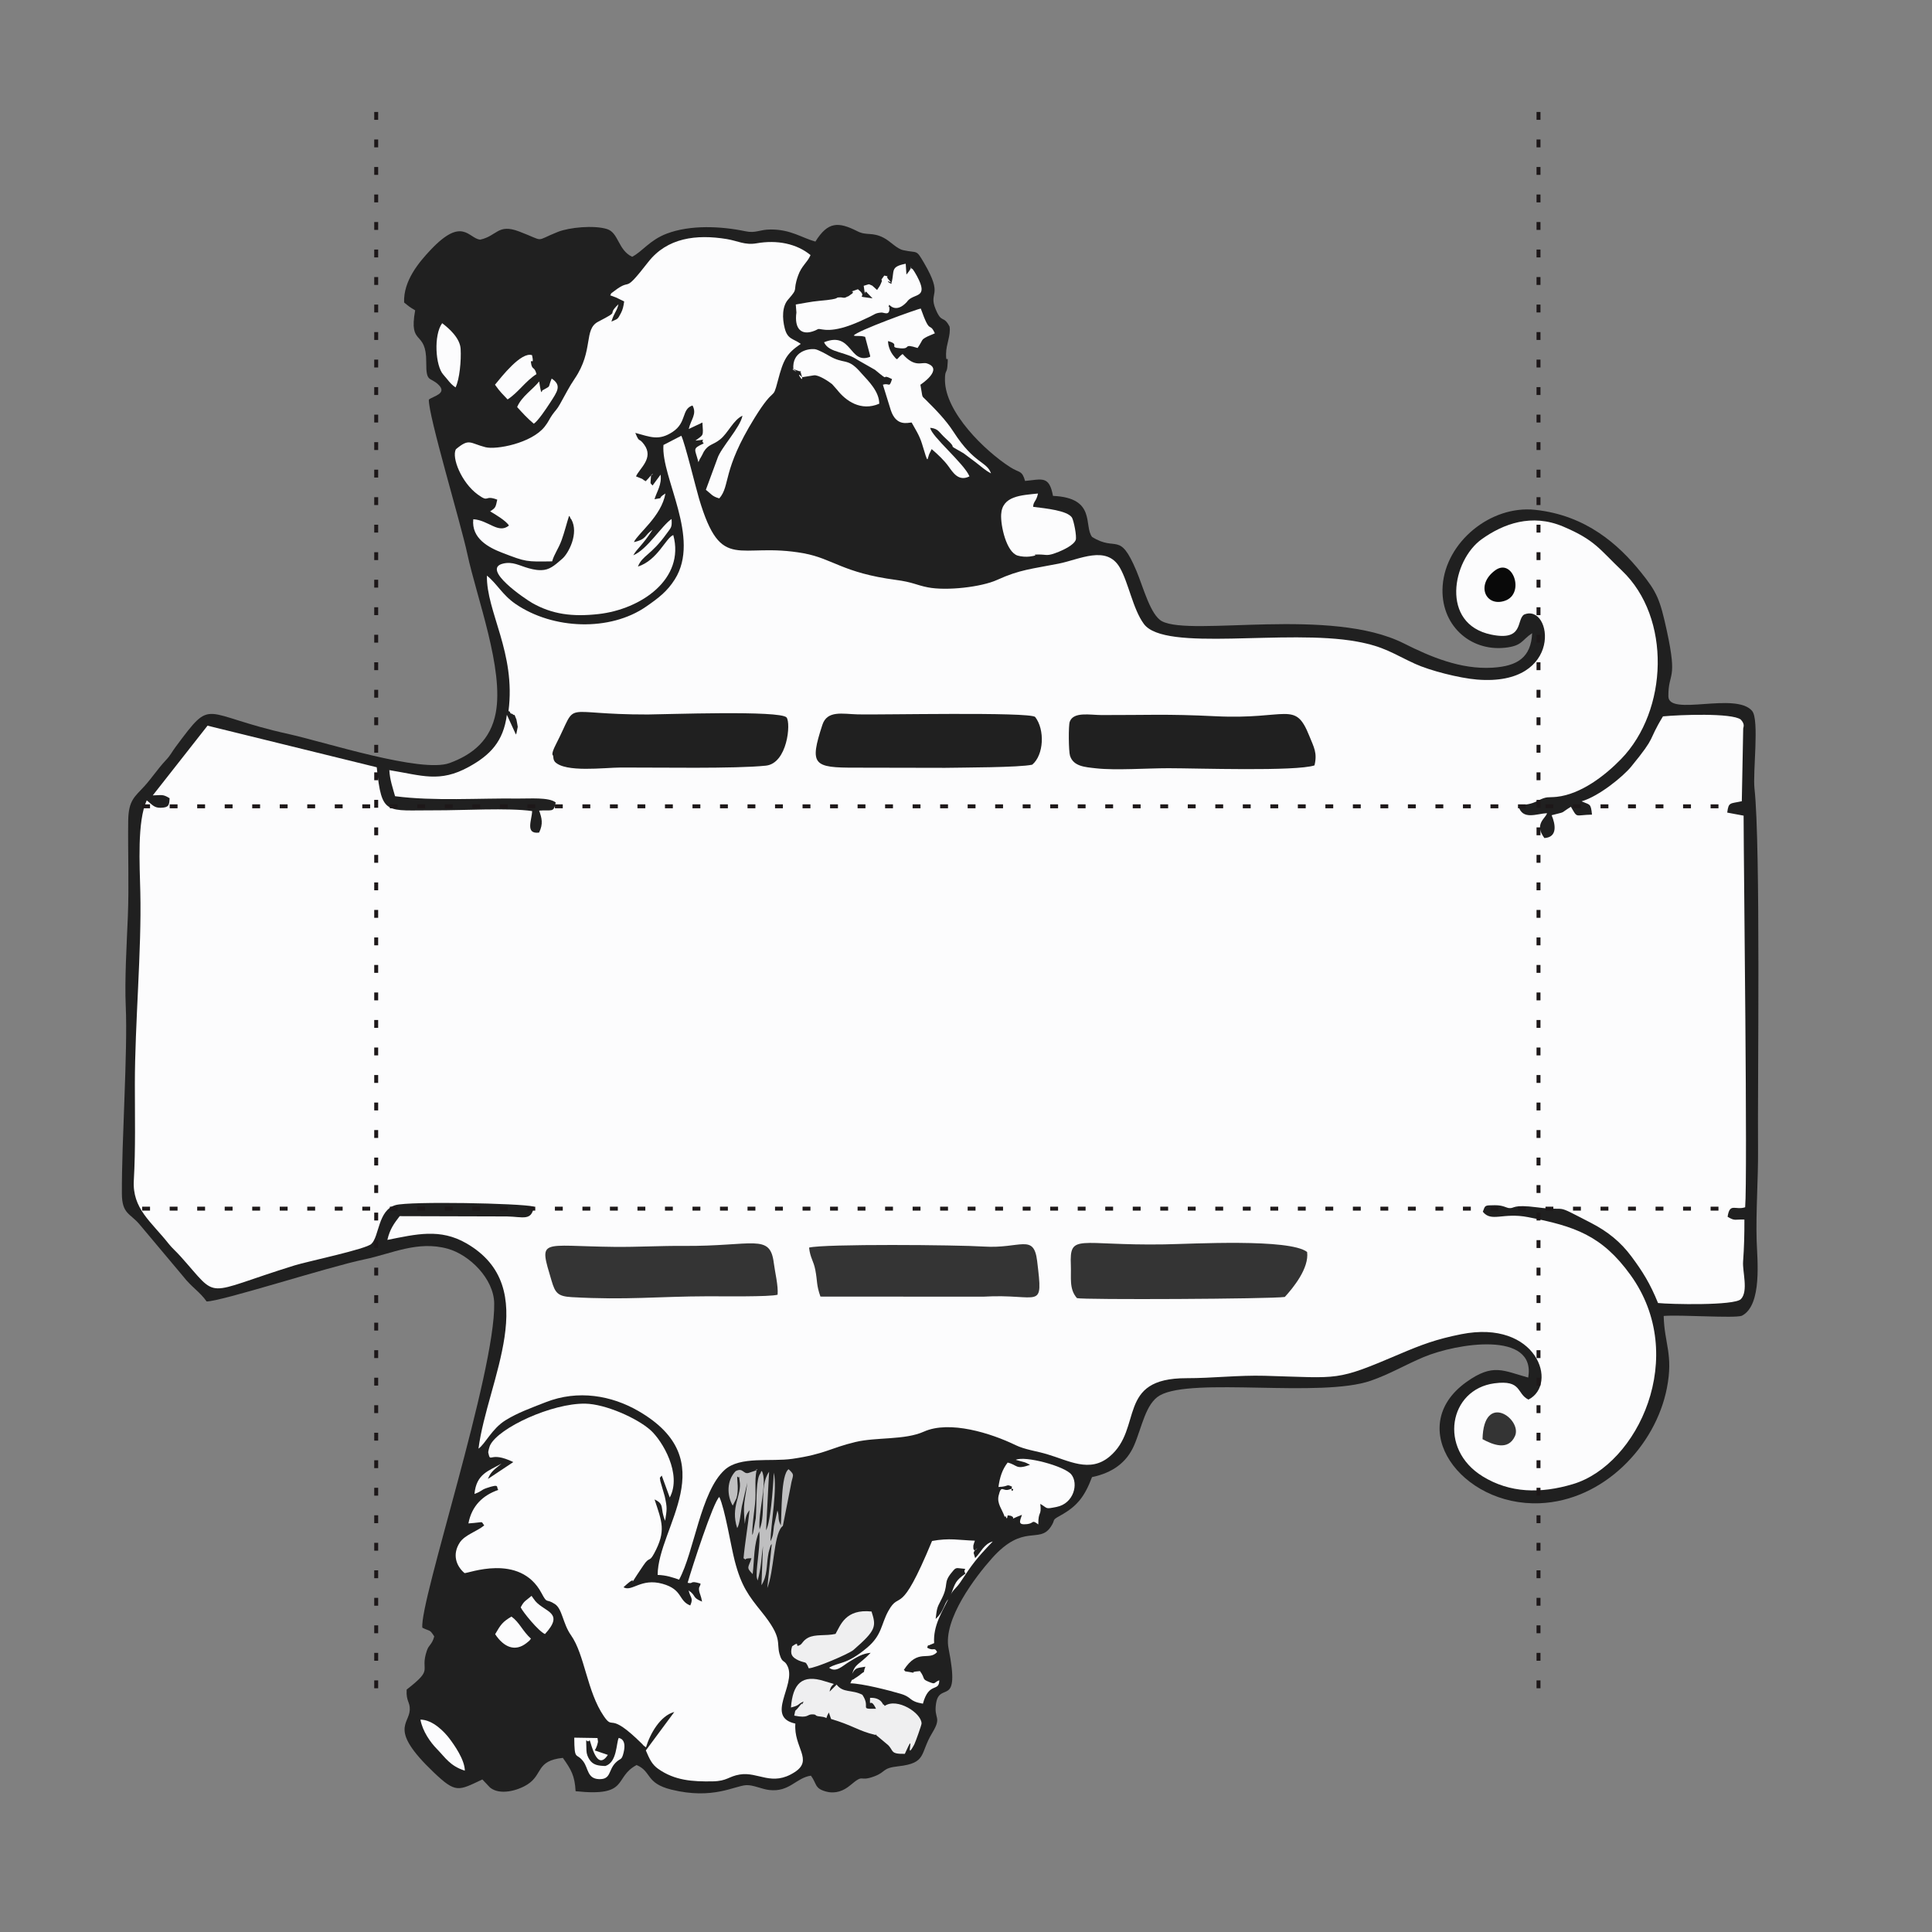
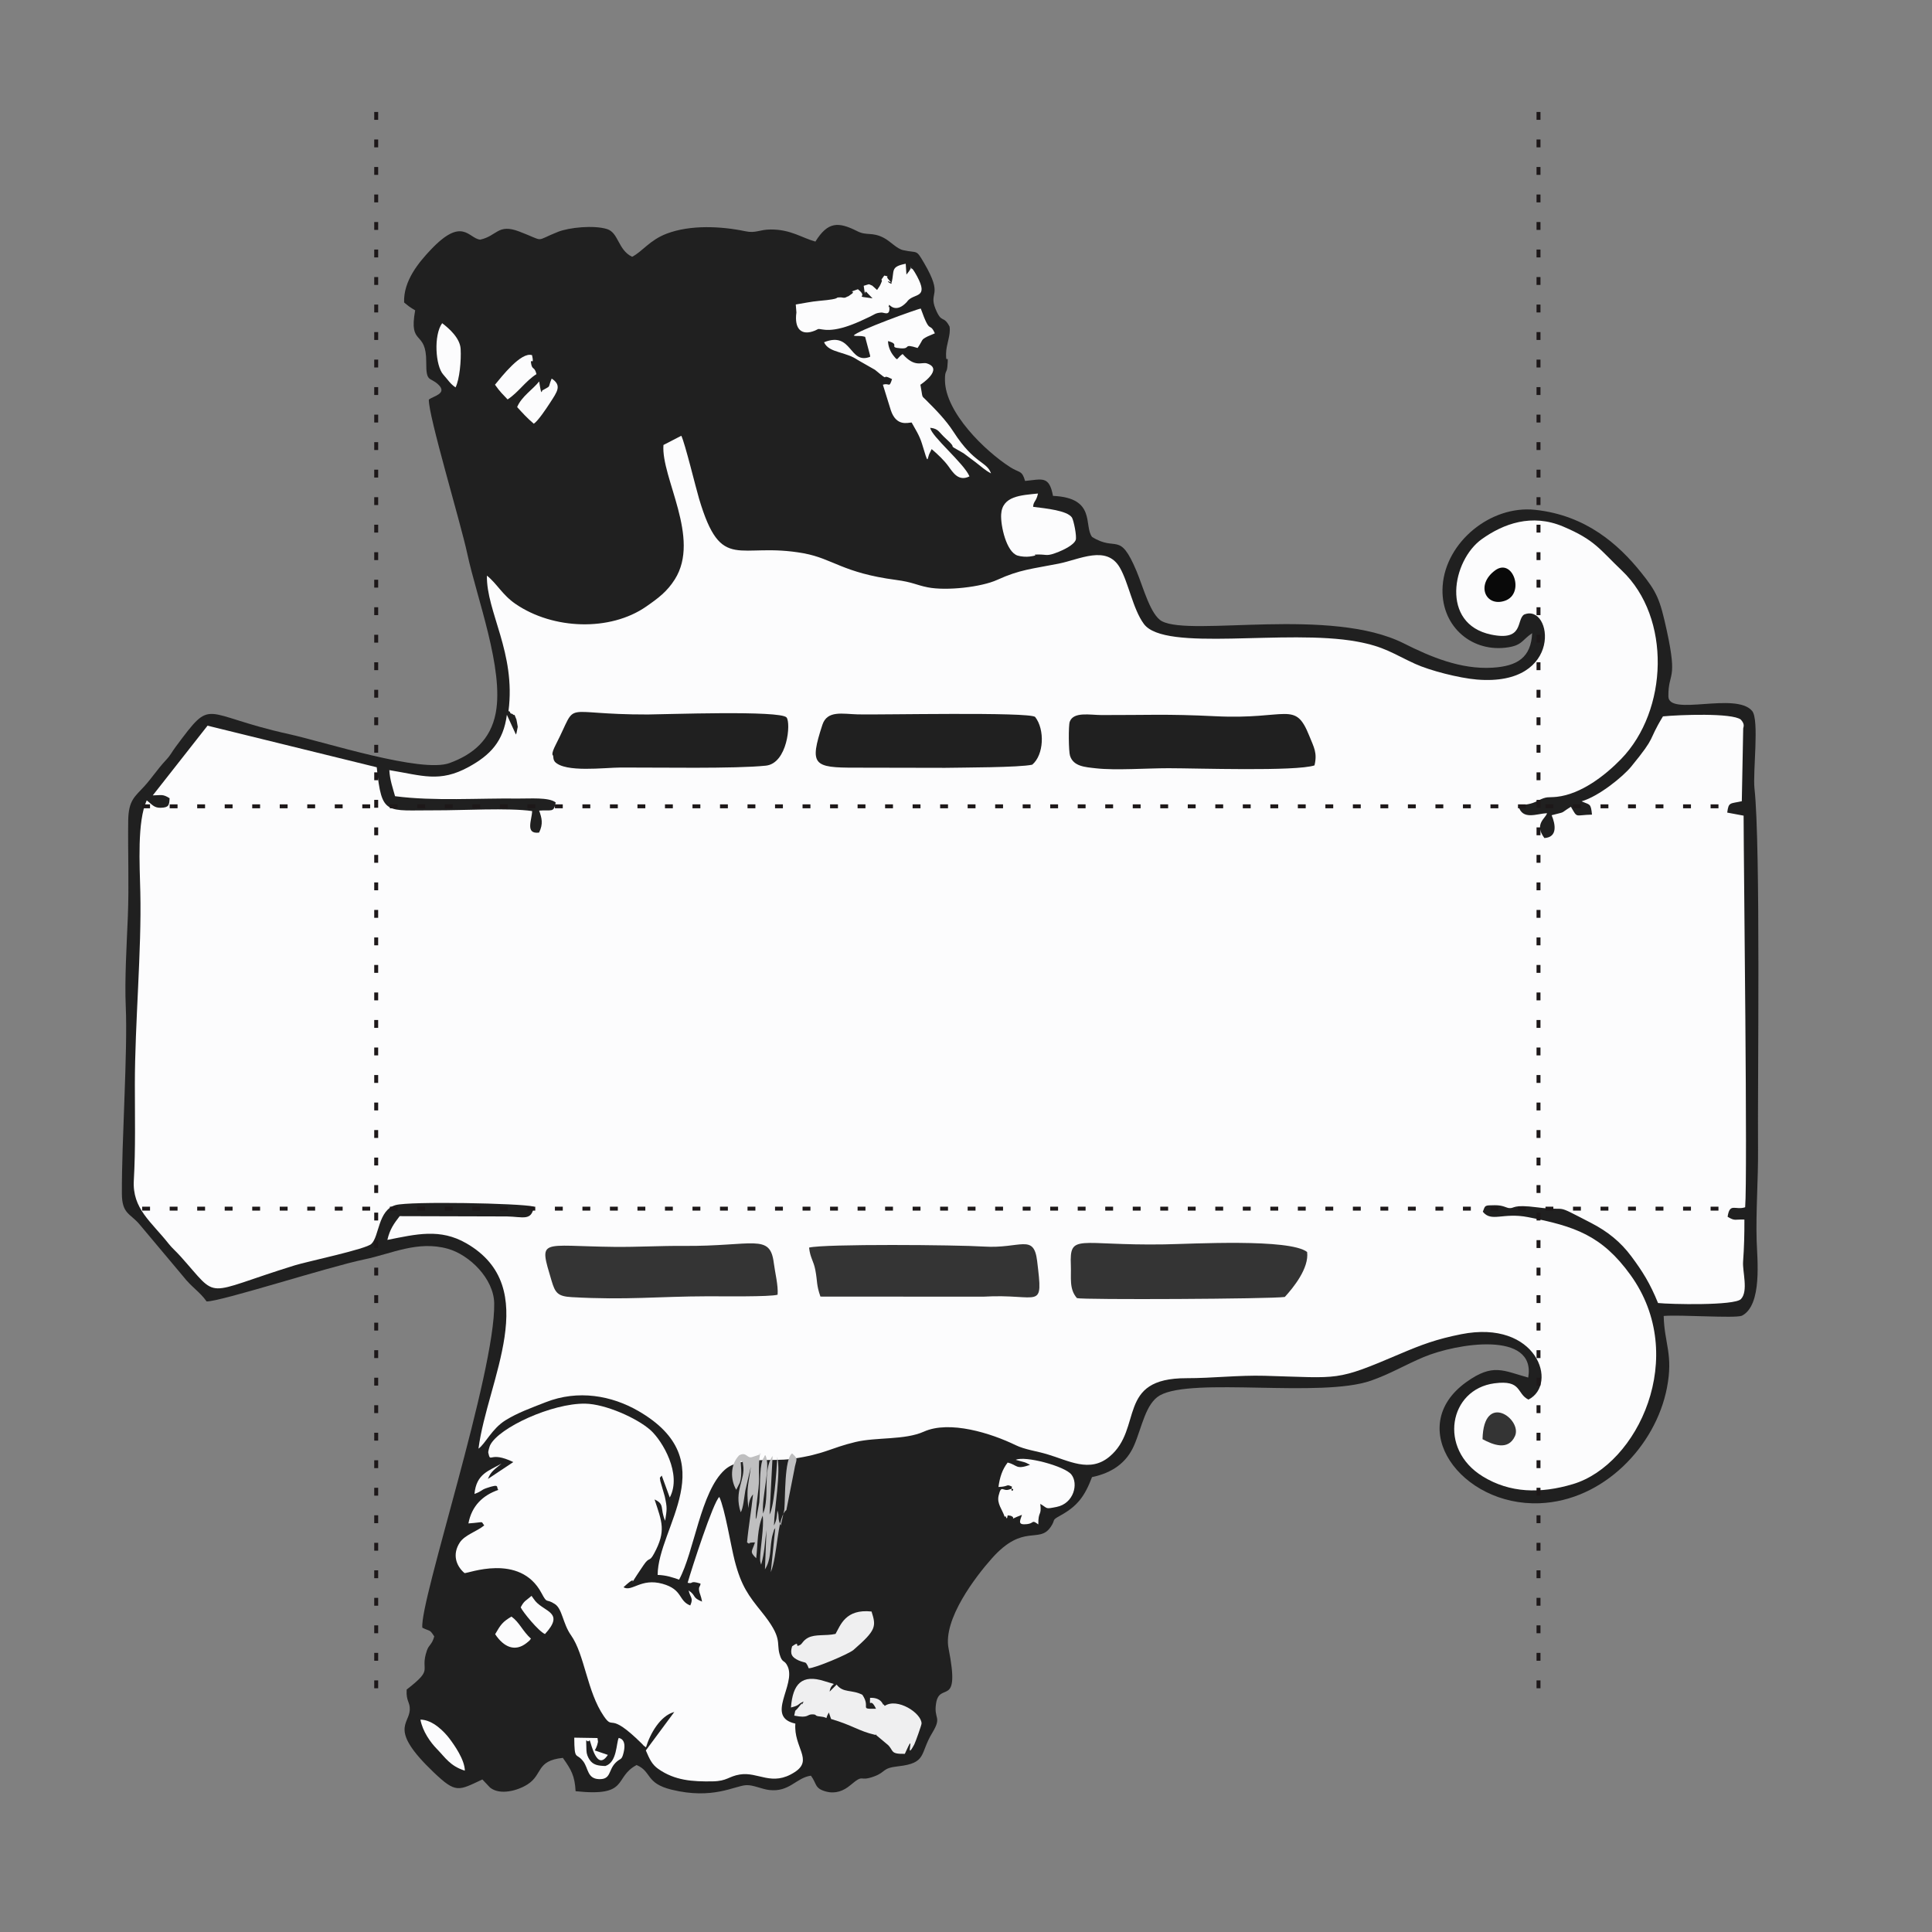
<svg xmlns="http://www.w3.org/2000/svg" xml:space="preserve" width="3.413in" height="3.413in" version="1.1" style="shape-rendering:geometricPrecision; text-rendering:geometricPrecision; image-rendering:optimizeQuality; fill-rule:evenodd; clip-rule:evenodd" viewBox="0 0 3413.33 3413.33">
  <rect x="0" y="0" width="3413.33" height="3413.33" fill="#808080" stroke="none" />
  <defs>
    <style type="text/css">
   
    .str0 {stroke:#1D1819;stroke-width:6.94;stroke-miterlimit:2.613;stroke-dasharray:13.89 34.724}
    .fil0 {fill:none}
    .fil6 {fill:#090909}
    .fil1 {fill:#202020}
    .fil3 {fill:#343434}
    .fil5 {fill:#BFBFC0}
    .fil4 {fill:#EFEFF0}
    .fil2 {fill:#FCFCFD}
   
  </style>
  </defs>
  <g id="Layer_x0020_1">
    <rect class="fil0" x="-0" y="-0" width="3413.33" height="3413.33" />
    <g id="_2848385916176">
      <path class="fil1" d="M1440.65 426.83c-24.63,-6.84 -43.53,-21.54 -79.08,-21.39 -20.17,0.08 -26.05,7.05 -44.6,3.14 -42.74,-8.99 -97.17,-11.69 -138.98,4.18 -30.26,11.48 -42.97,31.65 -61.16,40.89 -25.11,-11.86 -23.74,-42.71 -44.58,-49.04 -23.38,-7.11 -66.57,-2.86 -86.45,5 -43.34,17.16 -20.54,17.56 -68.74,-0.69 -37.72,-14.29 -38.4,7.8 -68.76,14.5 -20.79,-2.41 -31.17,-41.69 -87.74,18.31 -20.29,21.53 -48.07,54.3 -46.59,92.69 9.31,7.55 9.81,8.16 19.53,13.8 -11.9,65.35 20.01,32.5 19.56,92.07 -0.28,36.09 6.38,25.13 21.15,38.94 17.52,16.41 -9.77,20.74 -16.54,26.81 -1.2,27.41 56.3,217.85 67.89,272.14 16.6,77.8 65.07,203.91 50.27,281.51 -8.98,47.03 -39.62,73.08 -81.56,88.41 -49.97,18.26 -221.07,-37.27 -283.5,-51.04 -157.88,-34.83 -133.19,-67.56 -200.07,21.93 -8.67,11.61 -8.17,13.94 -18.39,24.85 -13.72,14.67 -23.96,30.63 -37.58,45.6 -16.42,18.05 -27.7,24.2 -28.19,60.15 -0.78,55.57 1.59,114.99 -0.67,170 -2.02,49.07 -5.79,111.83 -3.68,158.55 3.62,80.02 -7.38,238.7 -6.84,330.99 0.21,35.43 14.46,34.52 30.67,53.42l77.48 92.31c14.72,19.06 30.09,27.8 41.5,44.42 24.18,0.66 215.56,-61.26 278.79,-74.28 47.63,-9.81 94.03,-33.7 147.26,-18.81 38.51,10.77 81.29,52.84 82.09,96.33 2.24,122.73 -132.22,526.88 -126.97,573.21 14.53,7.18 12.5,2.22 21.04,15.38 -4.11,15.15 -9.27,14.07 -13.01,25 -13.34,38.96 14.2,30.14 -35.74,68.92 -1.23,21.36 6.27,21.51 5.5,36.13 -1.34,25.5 -37.11,34.39 42.22,110.01 39.41,37.57 43.39,32.68 86.06,12.65l13.46 14.24c17.48,14.24 48.89,5.56 66.17,-5.43 27.74,-17.63 14.6,-41.91 62.53,-46.95 14.65,20.7 21.09,31.38 22.54,58.89 96.27,10.21 66.35,-24.15 107.78,-46.24 27.12,11.59 15.43,32.08 61.43,43.44 73.46,18.14 111.4,-6.77 132.35,-7.89 11.99,-0.64 27.35,7.03 40.37,8.55 36.19,4.22 47.32,-21.56 73.83,-25.29 10.71,14.32 6.06,22.45 26.6,27.99 16.99,4.58 31.3,-1.31 42.93,-11.06 26.19,-21.95 13.65,-4.85 42.84,-15.87 20.83,-7.87 12.8,-14.41 41.76,-17.62 51.33,-5.69 37.89,-22.35 60.07,-58.81 17.97,-29.54 2.55,-23.96 6.83,-51.98 6.21,-40.77 43.54,10.59 22.14,-97.45 -10.16,-51.3 47.81,-126.99 76.78,-159.42 55.45,-62.09 82.85,-25.14 103.43,-54.89 10.24,-14.8 -0.07,-10.92 17.82,-20.8 30.02,-16.58 42.74,-34.2 55.4,-67.58 35.75,-7.45 61.12,-25.44 74.39,-56.13 13.76,-31.83 20.31,-74.01 45.54,-88.28 57.54,-32.53 284.39,4.97 372.93,-26 34.28,-12 59.95,-27.7 92.85,-41.55 58.3,-24.55 199.25,-47.28 184.97,36.11 -44.2,-12.07 -62.1,-25.93 -109.4,7.99 -110.76,79.43 -9.8,219.57 129.56,214.04 112.77,-4.48 204.89,-100.81 224.88,-203.72 11.54,-59.44 -4.61,-78.45 -5.7,-127.17 29.77,-2.51 124.79,4.49 138.04,-0.35 36.49,-18.43 27.14,-100.4 26.19,-132.44 -1.56,-51.89 2.91,-109.16 2.45,-161.91 -0.97,-111.91 4.79,-537.2 -6.27,-637.05 -3.2,-28.88 8.86,-121.6 -4.15,-137.13 -28.8,-34.35 -147.78,10.39 -147.99,-25.85 -0.25,-44.05 16.85,-25.63 -2.75,-115.85 -12.05,-55.46 -17.28,-68.06 -46.18,-103.84 -38.85,-48.11 -96.14,-100.15 -186.41,-109.78 -78.81,-8.43 -157.99,57.06 -163.44,134.23 -4.85,68.69 48.06,116.09 110.13,109.42 30.74,-3.31 29,-13.13 47.98,-25.74 -1.96,42.87 -25.97,58.35 -70.18,60.98 -56.16,3.34 -109.2,-19.11 -156.54,-42.92 -129.08,-64.91 -374.88,-11.79 -427.13,-39.07 -20.51,-10.71 -33.22,-60.43 -45.21,-88.88 -30.2,-71.65 -35.05,-32.98 -78.4,-60.11 -15.16,-19.31 8.07,-69.16 -69.09,-72.54 -6.76,-36.55 -19.56,-29.07 -49.32,-26.4 -5.57,-19.4 -9.54,-13.59 -26.53,-24.53 -44.74,-28.82 -114.36,-96.54 -115,-153.31 -0.22,-18.75 3.23,-11.73 4.32,-24.6 2.38,-28.2 -2.62,0.82 -2.39,-22.11 0.18,-17.39 8.63,-32.58 6.2,-48.15 -11.09,-21.13 -13.64,-4.31 -24.62,-30.73 -13.34,-32.11 14.86,-21.39 -20.59,-81.94 -14.48,-24.73 -10.5,-16.58 -36.76,-22.37 -11.56,-2.55 -22.09,-15.41 -34.28,-21.77 -20.71,-10.81 -30.12,-3.29 -46.53,-11.61 -33.87,-17.19 -52.25,-17.12 -74.24,18.22z" />
      <path class="fil2" d="M1172.15 786.22c-4.47,57.56 66.36,164.16 20.08,237.35 -13.52,21.4 -28.85,33 -50.61,48.08 -63.8,44.25 -164.35,40.73 -230.58,-4.5 -23.72,-16.21 -32.69,-35.71 -50.81,-50.2 -1.15,63.92 51.48,136.33 38.15,239.3 0.83,0.65 2.24,0.4 2.61,1.78 1.1,4.02 3.19,2.08 4.8,3.74 5.04,5.18 0.61,-5.57 6.61,9.43 0.39,0.96 2.33,12.87 2.33,12.9l-2.04 10.26c-0.21,0.88 -0.61,2.33 -1.2,3.36l-15.96 -34.9c-6.13,47.22 -29.47,71.28 -67.28,92.07 -51.54,28.34 -82.42,15.15 -140.4,5.72 0.89,17.46 6.46,32.53 10.11,46.07 69.27,9.05 147.63,3.24 217.62,4.16 20.06,0.26 54.28,-2.74 66.24,6.91 -3.54,19.04 -7.34,12.43 -29.27,14.41 4.5,12.84 7.62,23.07 -0.14,38.79 -25.23,3.25 -12.52,-22.85 -12.26,-38 -41.93,-6.1 -124,-1.08 -170.83,-1.33 -87.68,-0.46 -94.8,10.71 -103.71,-76.07l-298.93 -73.48 -96.77 123.18c15.02,-0.13 17.38,-2.82 29.75,5.02 -0.65,12.33 -1.18,16.51 -15.95,16.87 -11.61,0.28 -15.36,-6.08 -24.45,-13.15 -17.09,37.12 -12.49,113.68 -11.35,162.39 2.41,103.07 -9.63,231.91 -9.65,339.36 -0.01,56.72 1.38,113.61 -1.84,169.72 -2.86,50 30.63,72.72 61.69,112.07 6.24,7.9 12.21,12.52 20.96,22.28 70.12,78.17 36.57,66.89 201.59,15.76 22.74,-7.04 126.96,-28.8 135.55,-38.04 13.94,-13.13 11.48,-59.72 42.76,-68.47 25.1,-7.02 220.14,-3.3 244.16,2.64 -3.87,26.27 -19.48,17.88 -47.43,17.44l-189.58 -0.52c-9.84,12.93 -17.14,22.4 -21.76,41.98 50.89,-10.04 93.05,-20.84 139.62,6.03 135.78,78.35 36.84,242.16 21.37,362.79 12.3,-8.87 23.7,-35.24 47.73,-50.15 21.57,-13.39 44.57,-21.51 70.78,-31.83 57.77,-22.74 117.02,-11.73 164.02,15.45 152.37,88.13 34.41,205.11 34,289.57 15.87,0.57 26.59,4.46 37.88,8.38 26.94,-49.37 37.93,-155.65 80.73,-194.11 27.22,-24.46 80.75,-13.7 119.6,-19.38 57.79,-8.44 66.34,-18.95 111.35,-29.71 37.04,-8.85 86.86,-3.09 120.7,-18.26 45.54,-20.4 118.6,2.65 162.26,23.85 16.01,7.78 36.94,10.52 55.09,15.86 38.59,11.34 75.61,33.67 110.67,4.43 59.93,-50 11.21,-138.77 135.96,-138.61 45.48,0.06 91.91,-5.51 138.27,-4.25 134.26,3.67 124.03,10.33 239.28,-38.79 37.45,-15.96 64,-25.94 107.59,-34.61 134.49,-26.74 172.33,88.39 119.11,115.46 -21.54,-10.55 -10.99,-35.27 -60.16,-28.76 -79.89,10.58 -100.07,115.62 -20.66,164.47 47.96,29.51 102.08,30.83 159.71,13.51 114.24,-34.35 204.91,-225.83 101.43,-369.32 -50.59,-70.16 -98.79,-86.19 -180.99,-102.24 -44.67,-8.72 -64.64,9.57 -79.95,-9.57 4.54,-11.43 2.33,-11.34 21.17,-11.5 14.89,-0.13 20.05,4.68 25.5,5.12 9.78,0.8 5.22,-7.11 49.07,-1.4 60.63,7.89 24.45,-9.04 95.49,27.55 29.23,15.06 52.19,33.54 71.23,59.17 19.76,26.59 32.98,47.5 47.09,82.35 21.05,2.27 135.13,4.97 146.49,-6.97 13.38,-14.07 2.51,-48.7 3.77,-65.99 1.89,-25.97 2.39,-47.75 2.33,-74.48 -16.97,-0.72 -16.32,3.21 -29.68,-4.97 3.88,-25.58 13.53,-10.94 31.02,-16.78 4.42,-54.32 -2.57,-601.22 -2.74,-691.86l-28.94 -5.41c2.44,-19.06 4.91,-15.4 25.77,-20.09l2.44 -127.89c-0.13,-3.03 3.94,-7.22 -4.11,-16.24 -15.26,-12.27 -109.38,-8.57 -137.63,-5.77 -28.31,46.46 -9.76,32.14 -56.32,88.98 -14.08,17.19 -56.53,52.08 -87.37,61.08 14.32,6.72 16.21,2.48 18.3,23.52 -30.95,0.63 -24.96,7.15 -37.24,-13.89 -21.48,13.33 -6.74,7.73 -34.07,14.95 6.65,15.55 11.06,38.91 -12.78,40.33 -19.07,-25.32 3.05,-35.18 4.58,-43.95 -18.28,0.82 -43.11,12.98 -50.41,-12.43 15.01,-3.98 20.41,-2.37 34.36,-9.57 16.38,-8.45 17.64,-5.18 33.33,-6.89 42.73,-4.67 85.25,-37.46 113.75,-66.86 83.07,-85.71 88.75,-249.67 1.41,-332.74 -39.97,-38.02 -47.23,-53.85 -103.65,-77.81 -55.76,-23.69 -105.87,-5.07 -144.03,22.19 -52.13,37.24 -73.67,149.73 16.52,168.58 58.2,12.17 44.23,-25.78 58.14,-35.3 50.05,-21.31 71.41,127.52 -83.13,114.76 -31.64,-2.62 -83.46,-15.93 -109.47,-27.85 -38.96,-17.86 -53.97,-30.41 -102.84,-39.31 -125.17,-22.78 -339.2,19.26 -376.22,-31.17 -19.46,-26.51 -27.02,-72.95 -42.5,-99.58 -23.46,-40.33 -71.06,-14.19 -107.91,-6.91 -47.7,9.44 -68.54,10.39 -108.74,28.72 -28,12.76 -89.59,19.68 -122.57,13.17 -20.89,-4.13 -26.2,-9.14 -56.35,-13.14 -94.04,-12.49 -111.36,-37.49 -162.49,-46.91 -115.69,-21.3 -145.6,36.65 -185.27,-96.61 -5.69,-19.09 -24.93,-98.41 -31.36,-111.13l-31.55 16.29z" />
      <path class="fil2" d="M906.84 2583.11l-44.83 29.81c5.43,-14.09 13.31,-17.85 23.98,-27.15 -22.07,12.9 -44.39,17.59 -47.74,53.65 14.41,-5.23 10.55,-6.72 21.65,-10.48 24.64,-8.34 15.96,-1.18 20.55,3.34 -27.08,9.26 -47.11,28.07 -52.87,59.21 30.27,-2.15 21.09,-4.74 27.93,3.46 -12.24,10.4 -34.25,16.74 -43.06,30.09 -13.69,20.76 -6.89,41.31 8.2,54.15 4.25,1.7 97.76,-36.68 136.06,35.37 10.85,20.41 7.05,8.57 23.67,19.4 13.15,8.56 13.93,34.56 28.3,54.87 24.5,34.6 28.22,99.54 58.12,143.19 18.31,26.74 7,-10.78 66.91,48.32 6.01,5.93 0.26,1.47 7.6,6.72 7.07,-23.72 25.15,-55.98 50.01,-62.45l-50.31 67.93c6.65,15.51 10.88,24.87 21.97,32.66 29.28,20.57 60.3,22.57 96.04,21.99 25.73,-0.41 28,-8.79 47.89,-12.08 32.98,-5.45 56.66,22.04 97.2,-4.28 33.37,-21.67 -2.17,-43.31 1.08,-85.69 -53.87,-11.7 1.41,-67.8 -13.53,-100.92 -5.92,-13.13 -9.51,-4.39 -14.45,-22.09 -5.86,-20.99 6.28,-27.4 -31.55,-74.28 -22.94,-28.43 -36.09,-45.6 -47.67,-90.54 -6.97,-27.05 -17.11,-91.22 -27.15,-112.58 -10.57,8.35 -48.77,126.42 -55.96,151.64 11.7,2.61 2.21,-4.88 22.8,1.43 -0.73,6.75 -3.6,4.19 -2.52,12.73 0.49,3.87 3.62,9.4 5.22,19.12 -18.43,-7.47 -9.67,-10.31 -23.78,-19.75 3.2,13.54 8.86,13.22 2.9,26.53 -21.42,-8.29 -12.7,-28.11 -48.99,-38.26 -38.28,-10.69 -53.89,14.82 -68.96,6.09 35.22,-32.85 -3.57,18.51 35.3,-38.87 11.26,-16.63 9.85,-4.17 18.87,-20.93 21.49,-39.96 13.8,-55.58 0.7,-95.33 18.75,8.66 9.12,15.33 18.73,37.68 3.09,-20.3 3.93,-21.97 -0.73,-43.19l-7.81 -26.93c-0.58,-7.91 -2.46,-3.47 2.51,-9.74l14.17 38.77c21.98,-41.37 -12.94,-100.08 -33.87,-118.92 -23.63,-21.28 -79.84,-46.3 -115.43,-46.91 -58.29,-0.99 -152.93,42.26 -168.17,73.63 -0.58,1.2 -3.69,10.61 -3.14,13.11 4.36,19.87 1.74,-4.02 44.19,16.47z" />
-       <path class="fil2" d="M1078.03 521.75c2.73,1.05 7.96,2.81 10.49,3.93l14.22 6.87c-1.13,8.3 -2.47,14.44 -5.72,20.63 -6.35,12.06 -5.44,9.74 -16.81,14.96 5.56,-17.59 9.5,-17.6 12.43,-30.58 -22.96,21.54 6.31,8.98 -35.74,30.76 -26.26,13.59 -7.47,50.49 -41.56,100.72 -10.14,14.94 -15.12,25.61 -25.96,44.81 -5.72,10.13 -7,9.81 -13.39,18.67 -5.55,7.68 -6.52,12.28 -13.81,21.44 -23.28,29.28 -85.6,40.98 -104.5,36.13 -28.19,-7.23 -28.2,-16.35 -52.24,3.6 -7.91,14.74 9.82,58.95 38.54,79.92 21.38,15.61 10.74,0.08 34.54,9.14 -2.95,13.61 -2.75,14.28 -12.54,20.67 9.06,5.37 28.37,16.78 33.19,25.1 -18.89,15.31 -36.26,-9.67 -63,-11.17 -3.7,34.16 27.9,50.24 50.52,58.98 43.34,16.75 42.83,16.1 88.8,15.44 3.85,-13.4 11.19,-22.17 16.74,-37.49 5.05,-13.96 9.04,-30.16 13.13,-42.84 0.78,0.91 1.68,1.25 2,3 0.32,1.71 1.51,2.23 1.92,2.96 14.01,24.67 -5.05,60.51 -15.77,69.63 -9.89,8.42 -19.54,17.96 -31.87,19.76 -9.5,1.39 -18.33,-0.33 -27.46,-2.83 -16.93,-4.65 -28.26,-12.41 -45.56,-8.21 -39.12,9.5 39.24,62.51 51.73,69.59 35.22,19.99 70.83,24.7 117.03,19.54 75.02,-8.38 153.23,-61.86 132.15,-139.6 -13.39,5.11 -27.39,44.33 -62.47,55.7 8.02,-20.22 22.69,-19.08 50.98,-58.58 7.73,-10.8 9.37,-10.13 8.48,-25.5 -17.02,11.18 -42.9,53.88 -67.61,64.13 6.53,-11.95 15.86,-16.95 34.04,-45.17 -14.75,9.66 -9.67,16.7 -33.01,21.9 7.11,-15.58 48.5,-45.27 55.73,-85.91 -17.39,10.61 0.56,6.67 -19.33,10.13 4.32,-14.15 13.11,-25.72 10.76,-43.44l-14.18 19.22c-4.76,-5.85 -3.67,-1.56 -3.19,-11.03 0.74,-14.64 1.24,-3.06 3.67,-10.08 -3.28,2.72 -7.67,8.82 -12.87,13.72 -0.67,-0.56 -1.8,-2.33 -2.08,-1.63 -0.28,0.68 -1.71,-1.28 -2.09,-1.51 -0.37,-0.22 -1.62,-1.07 -2.07,-1.32l-10.63 -4.29c6.06,-14.13 32.12,-32.12 14.33,-56.28 -10.19,-13.84 -7.54,-1.07 -15.57,-20.54 26.77,7.19 41.5,14.37 65.96,-1.77 25.44,-16.78 15.19,-40.22 35.08,-46.66 8.3,15.14 -2.76,24.55 -6.67,41.56l24.2 -11.44c1.65,25.23 2.22,20.87 -12.37,31.95 25.7,-2.39 6.56,-3.52 14.67,4.95 -21.3,9.89 -15.29,9.02 -9.4,33.12 3.9,-8.87 2.67,-5.04 6.83,-13.06 0.56,-1.08 2.04,-4.37 2.67,-5.39 8.48,-13.78 16.04,-11.35 29.12,-21.95 13.97,-11.32 22.9,-33.9 39.19,-41.69 -3.49,20.54 -38.65,57.25 -44.31,75.8l-20.31 55.11c9.83,7.65 10.93,11.64 23.71,15.19 19.98,-22.99 4.32,-48.5 62.37,-142.23 37.31,-60.25 31.1,-27.31 40.99,-65.24 10.08,-38.68 15.59,-48.3 40.63,-65.55 -13.85,-9.76 -23.41,-7.83 -28.41,-27.6 -4.44,-17.56 -4.79,-38.54 6.18,-50.91 19.42,-21.89 7.04,-12.46 17.37,-41.8 6.41,-18.2 16.04,-22.65 22.09,-36.5 -24.52,-20.19 -58.92,-27.24 -95.46,-20.82 -20.54,3.61 -33.46,-4.39 -52.51,-7.51 -53.99,-8.84 -105.44,-2.32 -138.94,40.73 -46.35,59.56 -27.06,25.83 -59.67,50.96 -10.54,8.12 -3.33,1.69 -7.39,7.72z" />
      <path class="fil1" d="M2322.36 1352.23c5.34,-22.29 -1.12,-31.98 -9.19,-52.12 -25.31,-63.2 -37.76,-28.38 -165.66,-34.7 -87.43,-4.33 -122.69,-1.86 -201.4,-2.09 -20.3,-0.06 -49.72,-6.46 -56.19,11.89 -2.4,6.83 -2.01,52.31 0.54,60.1 6.14,18.85 26.35,19.92 46.13,22.12 34.6,3.85 89.23,-0.2 128,-0.2 48.53,0.01 224.97,5.93 257.78,-4.99z" />
      <path class="fil3" d="M1902.68 2293.43c9.45,3.15 343.28,1.59 367.25,-2.07 14.83,-16.2 43.14,-50.77 39.39,-79.45 -31.02,-24.1 -203.39,-14.2 -252.63,-13.42 -152.75,2.43 -167.17,-20.63 -164.79,36.96 0.91,22.22 -3.38,41.83 10.78,57.98z" />
      <path class="fil1" d="M980.24 1345.8c18.45,19.55 87.35,10.3 116.85,10.2 63.53,-0.22 201.56,2.43 256,-3.3 38.04,-4 44.44,-74.91 36.6,-85.06 -10.12,-13.1 -216.59,-5.41 -245.06,-5.34 -160.17,0.41 -120.94,-27.99 -162.61,53.05 -9.74,18.94 -4.85,19.02 -4.79,19.63 0.82,9.46 1.65,7.84 3.02,10.83z" />
      <path class="fil1" d="M1823.69 1350.98c20.58,-17.26 22.57,-61.85 5.14,-84.35 -10.98,-9.17 -274.64,-3.5 -313.16,-4.49 -26.96,-0.69 -54.17,-7.73 -62.72,18.41 -23.23,71.06 -16.11,75.91 58.77,75.7l157.96 0.31c30.7,-0.62 131.04,-0.46 154.01,-5.58z" />
      <path class="fil3" d="M1373.83 2287.4c1.34,-16.17 -4.59,-39.05 -6.74,-56.13 -6.63,-52.93 -36.19,-29.16 -159.43,-30.08 -41.1,-0.31 -81.51,2.13 -122.42,1.7 -131.95,-1.41 -133.42,-16.49 -110.78,59.81 6.38,21.49 10.9,27.61 35.53,28.99 97.87,5.5 150.32,-1.28 241.11,-1.51 23.2,-0.06 109.26,1.25 122.73,-2.78z" />
      <path class="fil3" d="M1429.4 2204.17c2.17,18.87 7.78,22.59 11.07,39.6 3.94,20.43 1.54,25.66 9,46.94l287.29 0.18c101.48,-6 106.5,27.31 95.59,-62.98 -5.96,-49.28 -29.36,-21.41 -94.56,-25.59 -47,-3.01 -281.18,-4.97 -308.38,1.86z" />
-       <path class="fil2" d="M1646.67 2722.53c-57.65,139.26 -55.84,85.12 -77.09,123.44 -13.33,24.03 -10.92,42.55 -37.83,65.2 -36.72,30.91 -49.4,24.62 -66.95,35.25 12.37,9.46 23.32,-3.19 36.33,-10.97 12.76,-7.63 22.17,-14.08 37.07,-15.35 -21.21,22.06 -27.15,18.59 -32.72,37.11 5.85,-10.58 7.45,-10.02 23.41,-12.59 -6.15,15.91 3.54,3.3 -11.13,15.58 -2.11,1.78 -6.91,4.57 -7.07,4.7 -7.39,6.13 -3.55,-1.53 -8.36,9.05 21.01,0.33 67.98,12.34 88.97,18.57 21.17,6.28 13.37,13.03 39.23,17.44 10.74,-39.69 28.92,-19.63 28.89,-41.41 -10.93,4.65 -5.82,7.88 -18.33,2.85 -13.25,-5.32 -5.52,-5.05 -15.78,-19.02 -28.16,2.03 5.77,5.94 -18.46,1.62 -14.88,-2.65 -3.28,0.69 -10.03,-3.64 25,-38.83 43.71,-15.14 58.79,-31.59 -5.01,-10.09 -5.91,-0.61 -17.67,-7.9 5.18,-10.82 -2.83,-0.27 6.26,-5.36l6.19 -2.54c-2.11,-30.92 14.71,-56.27 24.86,-77.43 -7.45,7.52 -7.85,22.11 -22.22,34.66 2.15,-17.37 2.1,-19.33 8.99,-32.24 16.28,-30.47 2.42,-29.94 20.31,-50.89 3.07,-3.59 5.04,-7.12 10.46,-6.59 22.87,2.23 5.95,0.15 12.96,9.54 -17.5,12.78 -17.71,15.52 -26.11,38.16 2.73,-8.18 10.26,-12.63 16.87,-22.56 21.95,-32.98 27,-40.39 57.47,-72.29 -15.89,4.51 -20.76,19.16 -31.13,29.45l-2.72 -9.22c1.52,-5.66 5.2,-6.93 6.52,-8.21 -0.04,0.02 -8.06,10.1 -7.05,-4.75 0.06,-0.91 2.31,-7.7 2.77,-8.61 -27.96,-0.93 -45,-5.2 -75.67,0.51z" />
      <path class="fil2" d="M1508.34 592.83c5.33,1.8 9.44,-0.62 20.09,2.24l8.67 32.55c0.09,0.48 0.41,1.87 0.16,2.75 -37.5,14.55 -31.14,-46.02 -81.41,-25.69 4.74,10.28 14.92,13.96 26.11,17.49 15.27,4.82 22.72,6.69 33.67,13.96l30.25 17.25c29.82,24.72 7.23,4.61 30.12,16.39 -5.33,16.74 -4.35,6.1 -16.17,9.93l14 45.07c9.81,29.4 30.23,21.8 36.78,21.69 5.59,10.38 13.72,22.3 18.26,37.37 12.48,41.39 8.13,26.73 13.98,16l3.14 -6.38c11.61,9.89 22.31,20.23 29.68,30.39 8.13,11.22 17.95,27.4 37.12,17.78 -9.63,-23.08 -67.44,-70.71 -69.33,-85.82 14.95,1.5 15.09,7.82 26.76,18.28 27.09,24.32 -3.74,6.19 32.24,26.78l20.4 15.23c10.48,7.89 17.07,14.56 27.98,20.27 -7.45,-21.55 -29.22,-16.05 -66.06,-73.15 -14.06,-21.8 -32.46,-40.18 -49.25,-56.95 -8.03,-8.02 -4.8,-1.74 -9.43,-26.56 0.01,-0.01 42.44,-27.7 11.38,-37.69 -9.07,-2.92 -21.15,8.19 -42.82,-16.58 -11.91,8.51 -7.34,13.69 -15.98,3.13 -5.76,-7.04 -9.61,-16.69 -9.8,-25.96 23.24,6.18 -1.01,11 21.95,12.76 19.58,1.5 2.98,-9.24 30.3,-0.57 10.43,-15.4 5.33,-14.09 17.58,-20.36l12.92 -5.55c-10.07,-21.91 -7.64,4.9 -24.86,-43.7 -4.97,0.09 -114.2,39.77 -118.42,47.65z" />
      <path class="fil4" d="M1397.39 3016.69c16.7,-4.11 10.33,-5.33 22.37,-10.58 -7.47,15.24 3.37,-5.94 -8.61,9.78 -7.47,9.81 -5.19,1.52 -7.94,15.19 26.63,5.28 21.61,-2.79 32.87,-2.25 8.4,0.39 1.3,2.74 13.33,3.8 17.05,1.5 6.2,8.11 14.94,-7.1l3.95 11.47c38.4,11.3 49.02,21.39 77.53,27.95 7.13,1.64 -3.48,-4.01 4.24,2.25l18.69 15.63c10.68,10.36 3.36,16.28 29.85,15.73 21.72,-49.09 -2.29,19.07 16.69,-16.6 1.91,-3.6 12.88,-34.23 12.86,-37.03 -0.18,-18.63 -43.12,-46.03 -65.08,-31.06 -0.77,-0.7 -1.68,-3.09 -2.02,-2.4 -1.31,2.69 -1.84,-12.64 -23.86,-11.89 -0.78,20.45 0,-2.87 10.48,19.32 -30.96,0.61 -8.46,-1.39 -24.09,-24.65 -18.46,-9.65 -33.99,-2.72 -45.49,-18.04l-12.37 12.41c2.59,-19.2 19.3,-9.33 -9.01,-18.44 -39.87,-12.84 -56.13,4.51 -59.31,46.52z" />
      <path class="fil2" d="M1575.13 499.31c-18.64,-8.42 9.85,10.79 -3.6,-3.55 -10.59,-11.28 4.24,-5.31 -9.25,-8.93 -10.34,13.86 -0.76,2.71 -5.66,13.41 -0.35,0.76 -0.78,1.87 -1.15,2.61 -0.36,0.73 -0.89,1.82 -1.27,2.51 -0.07,0.14 -3.57,5.32 -4.65,6.94l-8.46 -7.61c-8.54,-3.43 -2.94,-3.15 -15.16,0.25 4.19,27.46 -0.54,3.39 6.41,12.66l9.19 9.48c-37.11,-5.03 -4.92,0.33 -25.83,-16.07 -20.73,7.36 -4.46,1.17 -9.85,7.41l-6.94 4.96c-0.15,0.04 -1,0.28 -1.15,0.33 -0.17,0.06 -1.03,0.5 -1.21,0.56l-2.78 1.36c-0.28,0.06 -1.31,0.35 -1.62,0.38 -0.33,0.03 -1.48,0.02 -1.84,0.02 -0.78,0.01 -3.41,-0.61 -4.29,-0.63 -15.68,-0.2 6.48,2.16 -39.04,6.17 -14.33,1.26 -27.15,4.18 -41.05,6.38l1.11 14.17c-3.94,28.67 8.49,41.88 32.81,31.94l5.58 -2.7c6.35,-1.29 21.72,10.11 76.01,-14.72l8.31 -3.85c17.55,-7.8 15.35,-9.52 27.06,-10.62 4.91,-0.46 14.71,6.45 14.59,-7.15 -0.07,-9.02 -3.93,5.07 -0.42,-6.56 0.91,0.43 12.17,15.52 31.26,-5.02 0.52,-0.57 1.13,-1.65 1.63,-2.21 11.97,-13.46 37.35,-3.92 16.28,-43.24 -1.35,-2.52 -6.9,-12.47 -8.64,-13.13 -8.19,-3.13 5.76,-8.33 -10.07,10.24l-1.28 -19.15c-27.9,5.43 -19.35,12.3 -25.01,33.36z" />
      <path class="fil2" d="M1794.55 2579.16l16.31 4.49c1,0.38 2.14,0.91 3.04,1.29 0.89,0.37 2.2,1.19 2.91,1.51 0.71,0.33 2.1,0.83 2.87,1.62 -25.65,8.93 -21.58,0.22 -39.43,-4.12 -9.7,12.6 -13.86,26.06 -16.25,43.16 19.81,-0.71 12.48,-5.89 23.97,-0.57 -4.33,16.35 9.81,-0.56 -4.65,4.92 -11.74,4.45 -14.11,-9.76 -19.03,10.96 -3.37,14.23 6.59,24.57 10.73,37.43 0.68,-0.15 1.59,-1.73 1.78,-1.09 2.83,9.15 3,-1.52 3.62,-1.57l5.21 0.78c12.78,4.98 -9.15,9.39 19.89,-1.66 -4.02,11.87 -7.61,18.24 9.02,16.41 13.04,-1.43 7.6,-8.7 19.88,0.54 -0.24,-24.96 6.11,-14.03 3.51,-36.33 13.92,8.24 7.94,9.54 28.75,5.42 30.46,-6.03 39.11,-41.22 26.03,-57.39 -12,-14.85 -82,-33.48 -98.16,-25.81z" />
      <path class="fil2" d="M1893.72 914.17c-8.66,-12.21 -45.03,-15.8 -68.46,-18.75 0.47,-10.04 5.58,-9.04 8.59,-23.5 -29.86,3.09 -63.24,4.14 -65.09,36.96 -1.11,19.71 9.14,66.6 29.13,72.71 6.21,1.89 15.22,2.47 21.18,1.68 21.72,-2.85 -0.76,-3.5 14.98,-3.62 16.71,-0.13 14.63,3.99 36.47,-4.77 7.95,-3.19 26.7,-11.9 29.99,-20.96 2.18,-5.98 -3.46,-34.38 -6.78,-39.75z" />
-       <path class="fil5" d="M1379.49 2694.99c-6.56,-13.21 -1.76,-13.49 -5.97,-26.61l-6.19 27.96c-1.61,13.12 -1.07,16.47 -6.18,26.82 0.98,-32 12.42,-93.71 5.87,-121.34 0.08,1.11 -3.74,77.95 -12.16,98.67 -0.33,0.83 -0.93,2.18 -1.45,3.23l5.38 -103.59c-18.5,26.49 -4.41,72.01 -16.79,101.88 -3.2,-28.88 14.57,-84.03 3.87,-103.32 -0.75,0.86 -1.58,1.2 -1.83,2.87 -0.24,1.67 -1.38,2.17 -1.7,2.93 -0.31,0.76 -1.09,2.1 -1.44,3.06 -5.64,15.41 -3.81,51.73 -5.71,75.04l-4.76 25.95c-0.33,0.98 -0.84,2.38 -1.46,3.48 0.06,-19.29 3.07,-36.41 4.94,-54.64 2.58,-25.36 -1.49,-36.95 2.91,-61.67 -31.08,5.85 27.24,-6.34 -14.18,6.5 -9.52,2.95 -9.64,-10.07 -22.97,-3.11 -15.75,16.32 -15.76,42.59 -5.13,60.91l6.44 -12.72c4.63,-14.67 1.19,-31.91 1.46,-38.63 8.56,6.25 1.67,-6.63 4.23,7.31 4.69,25.61 -16.86,45.47 -4.23,83.78 4.3,-6.31 6.13,-26.37 8.13,-38.2l9.75 -42.17c-4.41,34.59 -8.11,36.18 -4.38,73.02 0.93,-8.04 1.68,-16.37 8.3,-24.37 -2.82,27.84 -8.31,58.97 -10.6,84.92 9.17,5.53 -2.56,0.53 10.22,0.1l3.78 -0.1c-5.02,16.5 -10.31,15.62 2.17,28.06 3.06,-26.99 1.72,-52.39 11.51,-75.45 2.68,20.8 -4.68,58.67 -4.59,76.95 0,0.83 0.03,2.02 0.08,2.77 0.05,0.68 0.3,1.92 0.37,2.5l1.39 4.59c6.44,-22.76 6.2,-38.33 9.41,-61.2l-2.69 69.5c10.53,-16.77 8.81,-34.7 11.67,-52.17 0.8,-4.84 0.9,-6.14 2.33,-10.81 3.19,-10.45 1.02,-4.98 4.22,-10.04l-7.91 78c12.05,-29.89 10.96,-91.18 25.37,-107.83 0.59,-0.69 1.57,-1.38 2.16,-2.08l13.88 -70.41c3.11,-19.96 8.64,-18.18 -3.75,-29.62 -13.94,9.53 -11.85,78.59 -13.77,99.33z" />
-       <path class="fil2" d="M1401.65 652.52c17.26,11.04 -16.63,-6.87 7.66,2.29 13.35,5.03 0.12,-2.26 4.58,2.11 1.73,1.7 0.89,2.04 1.5,3.89 7.85,23.72 -12.59,-9.95 1.56,5.66l21.35 -3.41c8.18,-0.75 24.98,10.21 31.77,15.59l8.98 10.11c15.2,19.48 41.95,38.48 74.35,24.48 0.06,-21.24 -18.68,-39.63 -30.5,-52.64 -0.76,-0.83 -2.91,-3.27 -3.67,-4.1 -0.54,-0.59 -1.3,-1.48 -1.85,-2.06 -21.1,-22.52 -26.24,-10.34 -52.96,-26.02 -5.89,-3.46 -19.24,-10.8 -24.67,-11.5 -11.27,-1.44 -40.79,3.73 -38.09,35.59z" />
+       <path class="fil5" d="M1379.49 2694.99c-6.56,-13.21 -1.76,-13.49 -5.97,-26.61c-1.61,13.12 -1.07,16.47 -6.18,26.82 0.98,-32 12.42,-93.71 5.87,-121.34 0.08,1.11 -3.74,77.95 -12.16,98.67 -0.33,0.83 -0.93,2.18 -1.45,3.23l5.38 -103.59c-18.5,26.49 -4.41,72.01 -16.79,101.88 -3.2,-28.88 14.57,-84.03 3.87,-103.32 -0.75,0.86 -1.58,1.2 -1.83,2.87 -0.24,1.67 -1.38,2.17 -1.7,2.93 -0.31,0.76 -1.09,2.1 -1.44,3.06 -5.64,15.41 -3.81,51.73 -5.71,75.04l-4.76 25.95c-0.33,0.98 -0.84,2.38 -1.46,3.48 0.06,-19.29 3.07,-36.41 4.94,-54.64 2.58,-25.36 -1.49,-36.95 2.91,-61.67 -31.08,5.85 27.24,-6.34 -14.18,6.5 -9.52,2.95 -9.64,-10.07 -22.97,-3.11 -15.75,16.32 -15.76,42.59 -5.13,60.91l6.44 -12.72c4.63,-14.67 1.19,-31.91 1.46,-38.63 8.56,6.25 1.67,-6.63 4.23,7.31 4.69,25.61 -16.86,45.47 -4.23,83.78 4.3,-6.31 6.13,-26.37 8.13,-38.2l9.75 -42.17c-4.41,34.59 -8.11,36.18 -4.38,73.02 0.93,-8.04 1.68,-16.37 8.3,-24.37 -2.82,27.84 -8.31,58.97 -10.6,84.92 9.17,5.53 -2.56,0.53 10.22,0.1l3.78 -0.1c-5.02,16.5 -10.31,15.62 2.17,28.06 3.06,-26.99 1.72,-52.39 11.51,-75.45 2.68,20.8 -4.68,58.67 -4.59,76.95 0,0.83 0.03,2.02 0.08,2.77 0.05,0.68 0.3,1.92 0.37,2.5l1.39 4.59c6.44,-22.76 6.2,-38.33 9.41,-61.2l-2.69 69.5c10.53,-16.77 8.81,-34.7 11.67,-52.17 0.8,-4.84 0.9,-6.14 2.33,-10.81 3.19,-10.45 1.02,-4.98 4.22,-10.04l-7.91 78c12.05,-29.89 10.96,-91.18 25.37,-107.83 0.59,-0.69 1.57,-1.38 2.16,-2.08l13.88 -70.41c3.11,-19.96 8.64,-18.18 -3.75,-29.62 -13.94,9.53 -11.85,78.59 -13.77,99.33z" />
      <path class="fil4" d="M1476.19 2886.66c-17.46,3.96 -35.95,-0.05 -48.89,7 -8.33,4.54 -10.03,10.4 -13.43,12.34 -11.74,6.68 1.87,-8.93 -14.42,2.57 -4.27,13.96 -0.11,19.65 11.6,25.02 4.94,2.27 11.35,3.42 12.03,3.91 0.32,0.22 1.09,0.94 1.37,1.21l2.22 3.69c0.28,0.47 0.85,1.98 1.06,2.4 0.23,0.44 0.51,1.86 1.07,2.61 11.17,-0.02 70.85,-25.28 79.1,-32.45 40.3,-35.04 40.34,-41.37 31.89,-67.85 -45.96,-4.92 -54.77,24.09 -63.61,39.55z" />
      <path class="fil2" d="M804.86 684.42c7.06,-14.31 10.18,-47.09 8.95,-68.07 -1.1,-18.68 -19.64,-35.61 -32.64,-45.35 -15.31,21.13 -11.9,75.48 2.04,90.87 7.78,8.6 12.68,16.84 21.65,22.55z" />
      <path class="fil2" d="M874.5 679.7c9.26,13.11 13.7,16.76 22.3,26 19.41,-12.72 31.5,-32.44 51.01,-44.7 -3.5,-13.76 -7.12,-7.14 -9.25,-17.54 -2.78,-13.6 6.09,5.15 1.41,-15.98 -19.23,-6.56 -53.94,38.32 -65.47,52.21z" />
      <path class="fil2" d="M1093.13 3070.42c-4.55,8.97 -2.69,43.15 -23.69,49.63 -13.06,-0.42 -21.75,-1.81 -27.98,-11.33 -2.88,-4.4 -5.2,-9.83 -5.38,-16.1 -0.91,-31.81 -0.81,-10.02 5.71,-18.09 2.75,5.6 12.52,55.97 32.12,25.9l-23.04 -7.9c1.67,-2.99 3.75,-7.61 4.15,-9.34 2.02,-8.87 1.74,-2.55 0.62,-12.55l-41.09 -0.66c0.28,42.31 3.52,25.41 15.99,42.01 9.04,12.04 6.89,30.43 27.54,31.26 21.68,0.87 16.41,-15.5 29.2,-28.69 9.06,-9.33 10.88,-3.26 14.51,-18.46 5.77,-24.2 -7.63,-25.15 -8.66,-25.68z" />
      <path class="fil2" d="M958.87 689.39c-1.99,-1.15 -1.64,15.26 -6.31,-15.5 -11.02,14.11 -31.13,26.51 -38.9,45.3 9.66,10.52 17.25,19.12 29.42,29.42 7.31,-4.72 21.67,-26.08 28.44,-36.55 13.15,-20.35 21.56,-30.98 3.15,-43.24 -7.61,18.01 0.04,11.5 -15.79,20.57z" />
      <path class="fil3" d="M2619.25 2542.67c17.91,9.57 45.17,21.11 57.28,-5.42 13.56,-29.72 -55.48,-79.84 -57.28,5.42z" />
      <path class="fil6" d="M2641.54 1007.67c-35.05,25.69 -16.55,65.44 17.33,53.69 35.94,-12.46 13.96,-76.62 -17.33,-53.69z" />
      <path class="fil2" d="M821.26 3128.28c-0.35,-19.55 -18.5,-45.15 -27.1,-56.57 -8.87,-11.8 -29.44,-33.48 -51.38,-33.59 3.86,20.7 17.61,40.15 29.15,51.88 14.52,14.74 23.06,30.08 49.33,38.29z" />
      <path class="fil2" d="M874.81 2887.19c15.12,22.83 35.19,31.93 55.77,15.34 8.79,-7.08 3.44,-3.24 7.51,-7.38 -15.52,-14.27 -20.23,-28.88 -34.5,-39.09 -15.48,9.3 -18.76,13.72 -28.78,31.13z" />
      <path class="fil2" d="M919.94 2839.8c3.63,7.9 31.34,42.19 42.87,47.13 34.98,-38.06 0.19,-38.61 -16.74,-57.92l-3.49 -4.64c-0.46,-0.62 -1.37,-1.91 -1.74,-2.43 -0.38,-0.52 -1.08,-1.7 -1.72,-2.48 -9.95,8.69 -13.11,8.41 -19.18,20.34z" />
      <line class="fil0 str0" x1="251.17" y1="1424.55" x2="3051.56" y2="1424.55" />
      <line class="fil0 str0" x1="251.17" y1="2135.36" x2="3052.22" y2="2135.36" />
      <line class="fil0 str0" x1="664.64" y1="2982.7" x2="664.64" y2="182.31" />
      <line class="fil0 str0" x1="2718.13" y1="2982.7" x2="2718.13" y2="182.31" />
    </g>
  </g>
</svg>